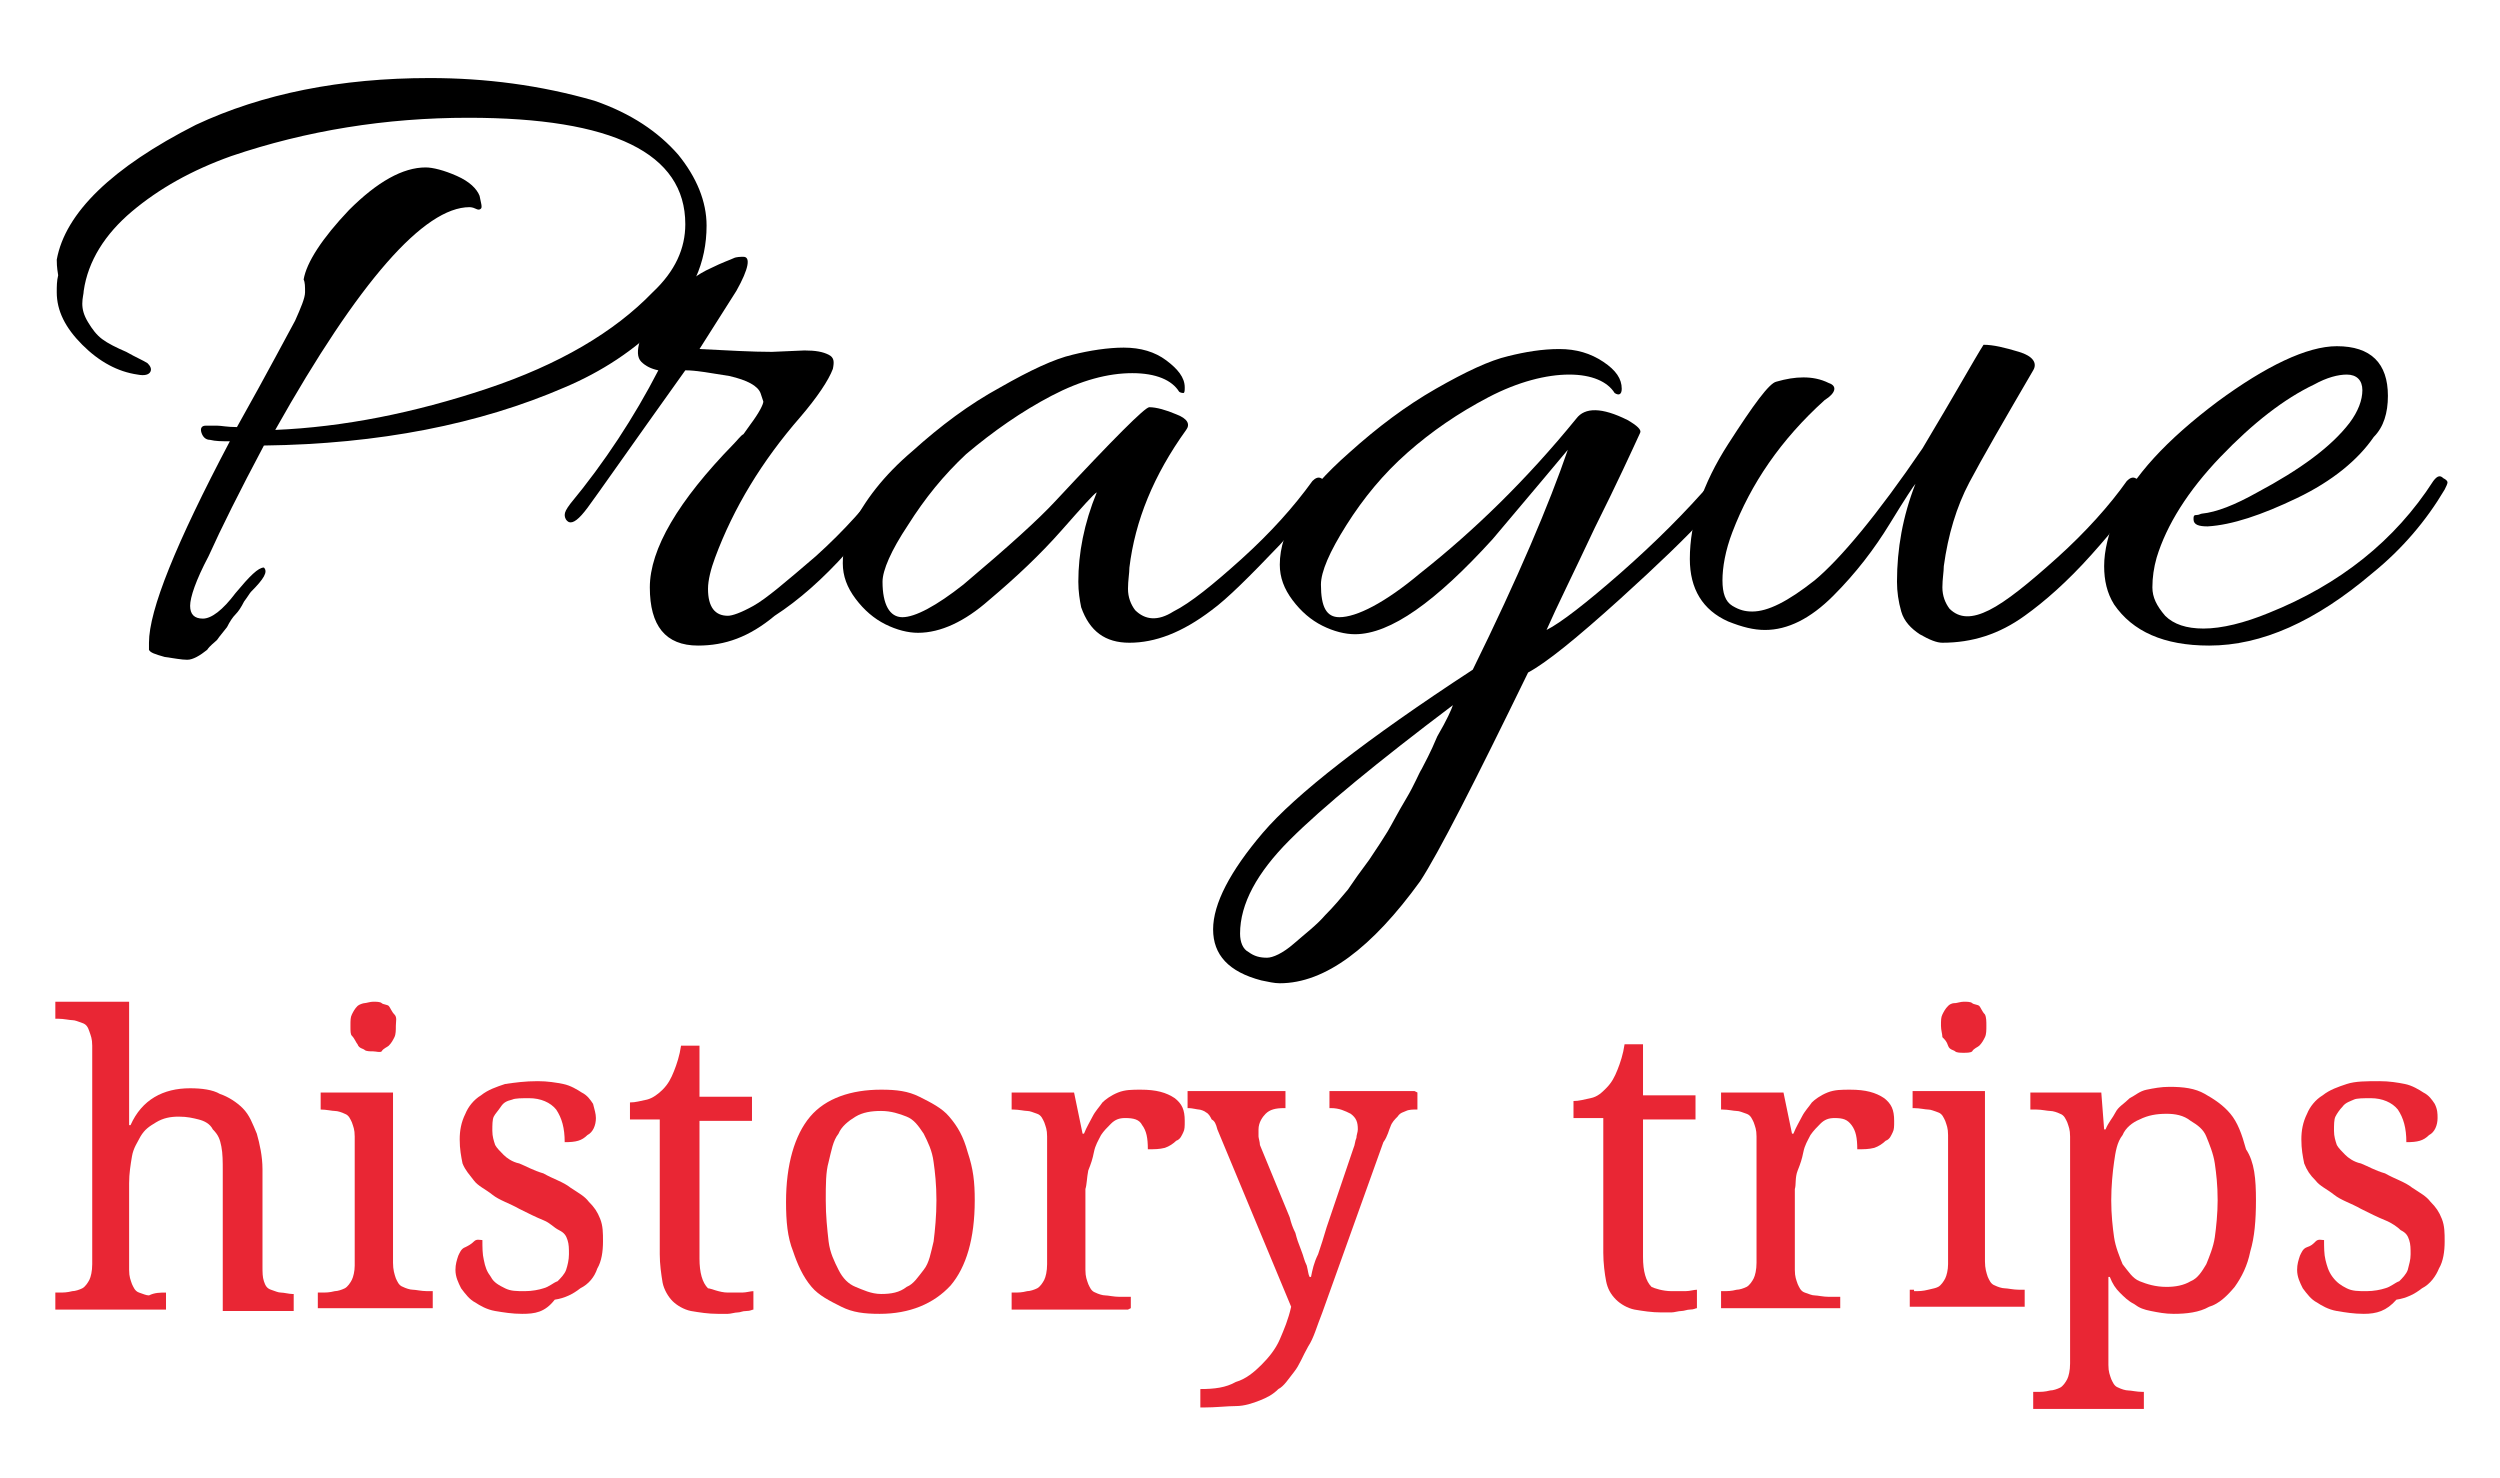
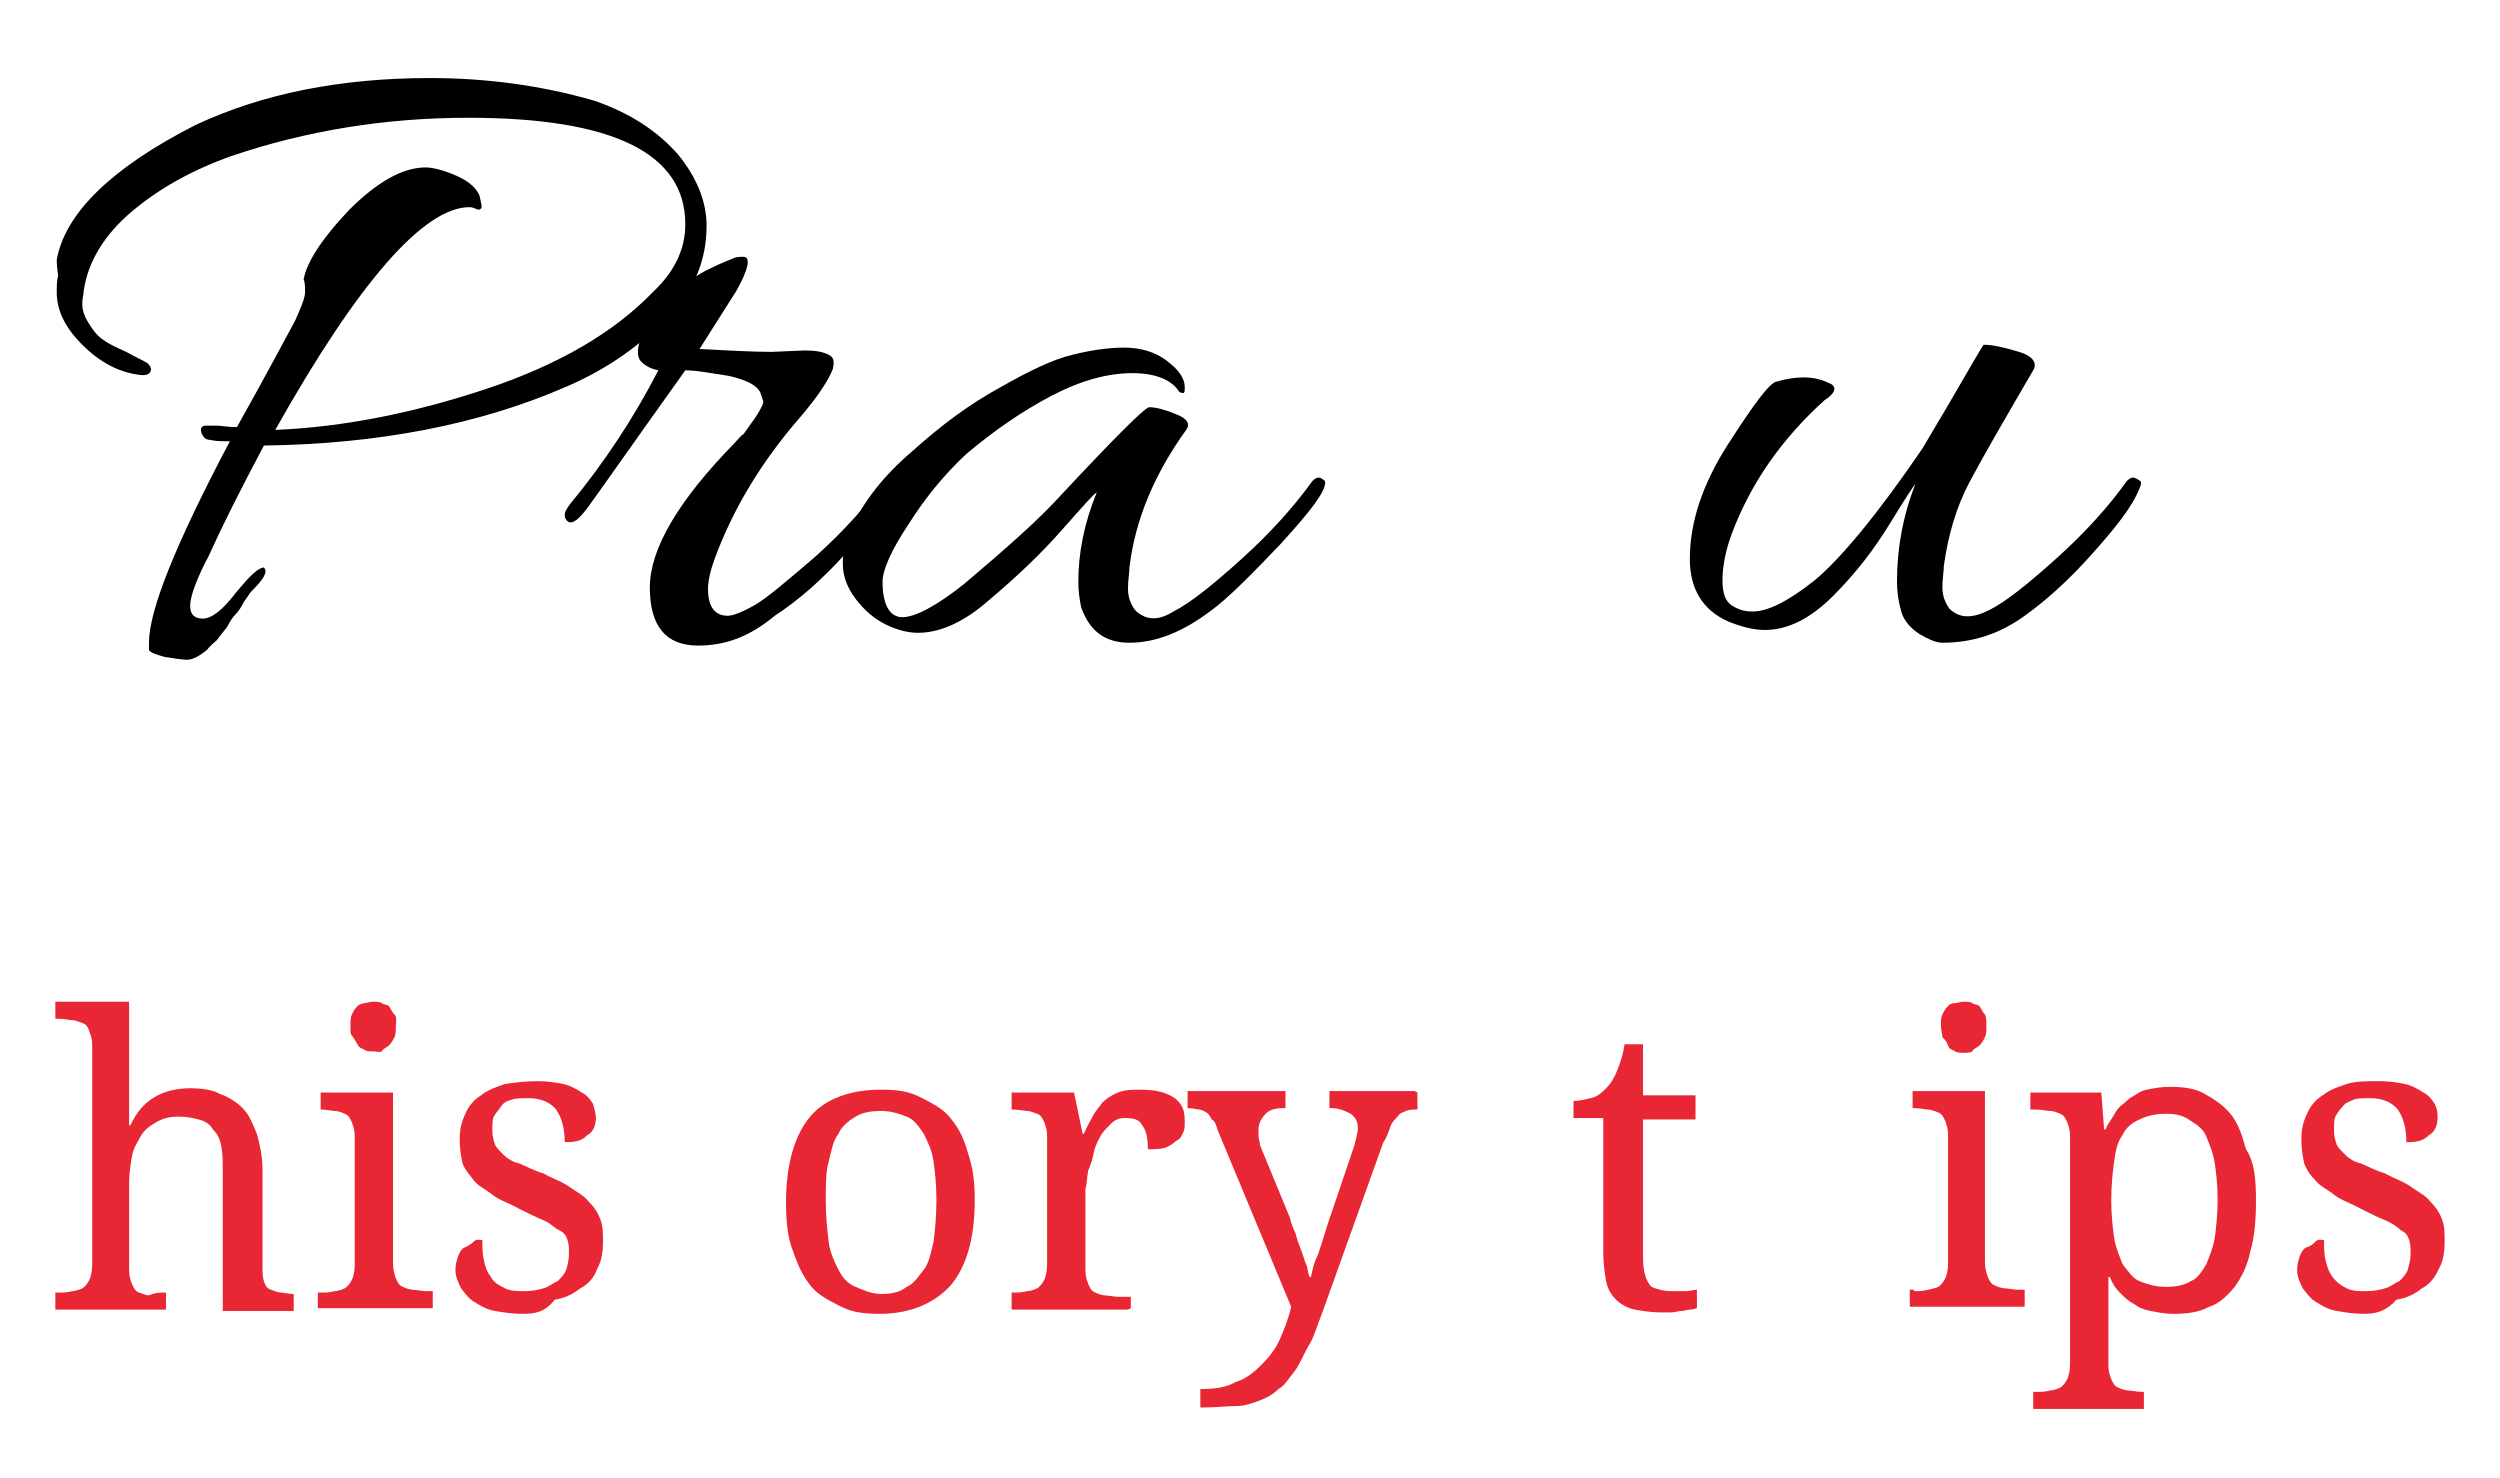
<svg xmlns="http://www.w3.org/2000/svg" version="1.1" id="Layer_1" x="0px" y="0px" viewBox="-897.5 662.9 176.2 104.2" style="enable-background:new -897.5 662.9 176.2 104.2;" xml:space="preserve">
  <style type="text/css">
	.st0{fill:#E92634;}
</style>
  <g>
    <g id="XMLID_274_">
      <path id="XMLID_277_" class="st0" d="M-885.8,754v1.2h-7.8V754h0.2c0.4,0,0.6,0,1-0.1c0.2,0,0.5-0.1,0.7-0.2    c0.2-0.1,0.4-0.4,0.5-0.6c0.1-0.2,0.2-0.6,0.2-1.1v-15.4c0-0.5-0.1-0.7-0.2-1s-0.2-0.5-0.5-0.6s-0.5-0.2-0.7-0.2s-0.6-0.1-1-0.1    h-0.2v-1.2h5.2v6.3c0,0.2,0,0.5,0,0.8c0,0.2,0,0.6,0,0.8s0,0.6,0,0.8h0.1c0.8-1.8,2.3-2.6,4.2-2.6c0.8,0,1.6,0.1,2.1,0.4    c0.6,0.2,1.2,0.6,1.6,1c0.5,0.5,0.7,1.1,1,1.8c0.2,0.7,0.4,1.6,0.4,2.5v6.8c0,0.5,0,0.8,0.1,1.1s0.2,0.5,0.5,0.6s0.5,0.2,0.7,0.2    c0.2,0,0.6,0.1,0.8,0.1h0.1v1.2h-5v-9.9c0-0.6,0-1.2-0.1-1.7c-0.1-0.5-0.2-0.8-0.6-1.2c-0.2-0.4-0.6-0.6-1-0.7s-0.8-0.2-1.4-0.2    s-1.1,0.1-1.6,0.4s-0.8,0.5-1.1,1c-0.2,0.4-0.5,0.8-0.6,1.4c-0.1,0.6-0.2,1.2-0.2,1.9v6.1c0,0.5,0.1,0.7,0.2,1    c0.1,0.2,0.2,0.5,0.5,0.6s0.5,0.2,0.7,0.2C-886.6,754-886.2,754-885.8,754L-885.8,754z" />
      <path id="XMLID_279_" class="st0" d="M-874.9,754c0.4,0,0.6,0,1-0.1c0.2,0,0.5-0.1,0.7-0.2c0.2-0.1,0.4-0.4,0.5-0.6    c0.1-0.2,0.2-0.6,0.2-1V743c0-0.5-0.1-0.7-0.2-1c-0.1-0.2-0.2-0.5-0.5-0.6c-0.2-0.1-0.5-0.2-0.7-0.2s-0.6-0.1-1-0.1l0,0v-1.2h5.1    v12c0,0.5,0.1,0.8,0.2,1.1c0.1,0.2,0.2,0.5,0.5,0.6c0.2,0.1,0.5,0.2,0.7,0.2c0.2,0,0.6,0.1,1,0.1h0.4v1.2h-8.1V754L-874.9,754    L-874.9,754z M-872.8,735.2c0-0.4,0-0.6,0.1-0.8s0.2-0.4,0.4-0.6c0.1-0.1,0.4-0.2,0.5-0.2c0.1,0,0.4-0.1,0.6-0.1s0.5,0,0.6,0.1    s0.4,0.1,0.5,0.2c0.1,0.1,0.2,0.4,0.4,0.6s0.1,0.5,0.1,0.8s0,0.6-0.1,0.8c-0.1,0.2-0.2,0.4-0.4,0.6c-0.1,0.1-0.4,0.2-0.5,0.4    c-0.1,0.1-0.4,0-0.6,0s-0.5,0-0.6-0.1s-0.4-0.1-0.5-0.4c-0.1-0.1-0.2-0.4-0.4-0.6C-872.8,735.8-872.8,735.6-872.8,735.2z" />
      <path id="XMLID_283_" class="st0" d="M-860.7,755.5c-0.7,0-1.3-0.1-1.9-0.2c-0.6-0.1-1.1-0.4-1.4-0.6c-0.4-0.2-0.7-0.6-1-1    c-0.2-0.4-0.4-0.8-0.4-1.3c0-0.4,0.1-0.7,0.2-1c0.1-0.2,0.2-0.5,0.5-0.6c0.2-0.1,0.4-0.2,0.6-0.4s0.4-0.1,0.6-0.1    c0,0.5,0,1,0.1,1.4c0.1,0.5,0.2,0.8,0.5,1.2c0.2,0.4,0.6,0.6,1,0.8s0.8,0.2,1.4,0.2c0.5,0,1-0.1,1.3-0.2c0.4-0.1,0.7-0.4,1-0.5    c0.2-0.2,0.5-0.5,0.6-0.8s0.2-0.7,0.2-1.1c0-0.4,0-0.7-0.1-1s-0.2-0.5-0.6-0.7c-0.4-0.2-0.6-0.5-1.1-0.7c-0.5-0.2-1.1-0.5-1.7-0.8    c-0.7-0.4-1.4-0.6-1.9-1c-0.5-0.4-1-0.6-1.3-1s-0.6-0.7-0.8-1.2c-0.1-0.5-0.2-1-0.2-1.7c0-0.6,0.1-1.2,0.4-1.8    c0.2-0.5,0.6-1,1.1-1.3c0.5-0.4,1.1-0.6,1.7-0.8c0.7-0.1,1.4-0.2,2.3-0.2c0.7,0,1.3,0.1,1.8,0.2c0.5,0.1,1,0.4,1.3,0.6    c0.4,0.2,0.6,0.5,0.8,0.8c0.1,0.4,0.2,0.7,0.2,1c0,0.5-0.2,1-0.6,1.2c-0.4,0.4-0.8,0.5-1.6,0.5c0-1-0.2-1.7-0.6-2.3    c-0.4-0.5-1.1-0.8-1.9-0.8c-0.5,0-1,0-1.2,0.1c-0.4,0.1-0.6,0.2-0.8,0.5s-0.4,0.5-0.5,0.7c-0.1,0.2-0.1,0.6-0.1,1s0.1,0.7,0.2,1    c0.1,0.2,0.4,0.5,0.6,0.7c0.2,0.2,0.6,0.5,1.1,0.6c0.5,0.2,1,0.5,1.7,0.7c0.7,0.4,1.4,0.6,1.9,1c0.6,0.4,1,0.6,1.3,1    c0.4,0.4,0.6,0.7,0.8,1.2c0.2,0.5,0.2,1,0.2,1.6c0,0.7-0.1,1.4-0.4,1.9c-0.2,0.6-0.6,1.1-1.2,1.4c-0.5,0.4-1.1,0.7-1.8,0.8    C-859.1,755.4-859.8,755.5-860.7,755.5z" />
-       <path id="XMLID_286_" class="st0" d="M-846.2,754c0.4,0,0.7,0,1,0s0.6-0.1,0.8-0.1v1.3c-0.1,0-0.2,0.1-0.5,0.1s-0.4,0.1-0.6,0.1    c-0.2,0-0.5,0.1-0.7,0.1s-0.5,0-0.7,0c-0.7,0-1.3-0.1-1.9-0.2c-0.5-0.1-1-0.4-1.3-0.7s-0.6-0.8-0.7-1.3c-0.1-0.6-0.2-1.3-0.2-2    v-9.5h-2.1v-1.2c0.4,0,0.7-0.1,1.2-0.2c0.4-0.1,0.8-0.4,1.1-0.7c0.4-0.4,0.6-0.8,0.8-1.3c0.2-0.5,0.4-1.1,0.5-1.8h1.3v3.6h3.7v1.7    h-3.7v9.7c0,1,0.2,1.7,0.6,2.1C-847.4,753.7-846.8,754-846.2,754z" />
      <path id="XMLID_290_" class="st0" d="M-828.8,747.5c0,2.7-0.6,4.7-1.7,6c-1.2,1.3-2.9,2-5,2c-1.1,0-1.9-0.1-2.7-0.5    c-0.8-0.4-1.6-0.8-2.1-1.4c-0.6-0.7-1-1.6-1.3-2.5c-0.4-1-0.5-2.1-0.5-3.5c0-2.6,0.6-4.7,1.7-6s2.9-1.9,5-1.9    c1.1,0,1.9,0.1,2.7,0.5c0.8,0.4,1.6,0.8,2.1,1.4c0.6,0.7,1,1.4,1.3,2.5C-828.9,745.3-828.8,746.2-828.8,747.5z M-839.3,747.5    c0,1.1,0.1,2,0.2,2.9c0.1,0.8,0.4,1.4,0.7,2s0.7,1,1.2,1.2s1.1,0.5,1.8,0.5s1.3-0.1,1.8-0.5c0.5-0.2,0.8-0.7,1.2-1.2    s0.5-1.2,0.7-2c0.1-0.8,0.2-1.8,0.2-2.9s-0.1-2-0.2-2.7c-0.1-0.8-0.4-1.4-0.7-2c-0.4-0.6-0.7-1-1.2-1.2c-0.5-0.2-1.1-0.4-1.8-0.4    s-1.3,0.1-1.8,0.4s-1,0.7-1.2,1.2c-0.4,0.5-0.5,1.2-0.7,2C-839.3,745.5-839.3,746.4-839.3,747.5z" />
      <path id="XMLID_296_" class="st0" d="M-818,755.2h-8.2V754h0.1c0.4,0,0.6,0,1-0.1c0.2,0,0.5-0.1,0.7-0.2c0.2-0.1,0.4-0.4,0.5-0.6    c0.1-0.2,0.2-0.6,0.2-1.1V743c0-0.5-0.1-0.7-0.2-1c-0.1-0.2-0.2-0.5-0.5-0.6s-0.5-0.2-0.7-0.2s-0.6-0.1-1-0.1h-0.1v-1.2h4.4    l0.6,2.9h0.1c0.2-0.5,0.4-0.8,0.6-1.2c0.2-0.4,0.5-0.7,0.7-1c0.2-0.2,0.6-0.5,1.1-0.7c0.5-0.2,1-0.2,1.6-0.2    c1.1,0,1.8,0.2,2.4,0.6c0.5,0.4,0.7,0.8,0.7,1.6c0,0.4,0,0.6-0.1,0.8s-0.2,0.5-0.5,0.6c-0.2,0.2-0.5,0.4-0.8,0.5    c-0.4,0.1-0.7,0.1-1.2,0.1c0-0.8-0.1-1.3-0.4-1.7c-0.2-0.4-0.6-0.5-1.2-0.5c-0.4,0-0.7,0.1-1,0.4s-0.5,0.5-0.7,0.8    c-0.2,0.4-0.4,0.7-0.5,1.2c-0.1,0.5-0.2,0.8-0.4,1.3c-0.1,0.5-0.1,1-0.2,1.3c0,0.5,0,0.8,0,1.2v4.5c0,0.5,0.1,0.7,0.2,1    c0.1,0.2,0.2,0.5,0.5,0.6c0.2,0.1,0.5,0.2,0.7,0.2s0.6,0.1,1,0.1h0.8v0.8L-818,755.2L-818,755.2z" />
      <path id="XMLID_301_" class="st0" d="M-797.6,739.9v1.2h-0.1c-0.2,0-0.5,0-0.7,0.1s-0.4,0.1-0.6,0.4c-0.2,0.2-0.4,0.4-0.5,0.7    c-0.1,0.2-0.2,0.7-0.5,1.1l-4.3,12c-0.4,1-0.6,1.8-1,2.4c-0.4,0.7-0.6,1.3-1,1.8c-0.4,0.5-0.7,1-1.1,1.2c-0.4,0.4-0.8,0.6-1.3,0.8    c-0.5,0.2-1.1,0.4-1.7,0.4c-0.6,0-1.4,0.1-2.3,0.1h-0.2v-1.3c1,0,1.8-0.1,2.5-0.5c0.7-0.2,1.3-0.7,1.8-1.2c0.5-0.5,1-1.1,1.3-1.8    s0.6-1.4,0.8-2.3l-5.2-12.5c-0.1-0.4-0.2-0.6-0.4-0.7c-0.1-0.2-0.2-0.4-0.4-0.5c-0.1-0.1-0.4-0.2-0.5-0.2c-0.1,0-0.5-0.1-0.7-0.1    h-0.1v-1.2h6.9v1.2h-0.1c-0.6,0-1,0.1-1.3,0.4c-0.2,0.2-0.5,0.6-0.5,1.1c0,0.1,0,0.4,0,0.5c0,0.1,0.1,0.4,0.1,0.6l2.1,5.1    c0.1,0.4,0.2,0.7,0.4,1.1c0.1,0.4,0.2,0.7,0.4,1.2s0.2,0.7,0.4,1.1c0.1,0.4,0.1,0.6,0.2,0.8h0.1c0.1-0.5,0.2-1,0.5-1.6    c0.2-0.6,0.4-1.2,0.6-1.9l1.9-5.6c0.1-0.2,0.1-0.5,0.2-0.7c0-0.2,0.1-0.4,0.1-0.6c0-0.5-0.1-0.8-0.5-1.1c-0.4-0.2-0.8-0.4-1.4-0.4    h-0.1v-1.2h6L-797.6,739.9L-797.6,739.9z" />
      <path id="XMLID_303_" class="st0" d="M-779.7,753.9c0.4,0,0.7,0,1,0s0.6-0.1,0.8-0.1v1.3c-0.1,0-0.2,0.1-0.5,0.1    c-0.2,0-0.4,0.1-0.6,0.1s-0.5,0.1-0.7,0.1c-0.2,0-0.5,0-0.7,0c-0.7,0-1.3-0.1-1.9-0.2c-0.5-0.1-1-0.4-1.3-0.7    c-0.4-0.4-0.6-0.8-0.7-1.3c-0.1-0.5-0.2-1.3-0.2-2v-9.5h-2.1v-1.2c0.4,0,0.7-0.1,1.2-0.2c0.5-0.1,0.8-0.4,1.1-0.7    c0.4-0.4,0.6-0.8,0.8-1.3c0.2-0.5,0.4-1.1,0.5-1.8h1.3v3.6h3.7v1.7h-3.7v9.7c0,1,0.2,1.7,0.6,2.1    C-780.9,753.7-780.3,753.9-779.7,753.9z" />
-       <path id="XMLID_305_" class="st0" d="M-768,755.1h-8.2v-1.2h0.1c0.4,0,0.6,0,1-0.1c0.2,0,0.5-0.1,0.7-0.2c0.2-0.1,0.4-0.4,0.5-0.6    c0.1-0.2,0.2-0.6,0.2-1.1v-8.9c0-0.5-0.1-0.7-0.2-1c-0.1-0.2-0.2-0.5-0.5-0.6s-0.5-0.2-0.7-0.2s-0.6-0.1-1-0.1h-0.1v-1.2h4.4    l0.6,2.9h0.1c0.2-0.5,0.4-0.8,0.6-1.2c0.2-0.4,0.5-0.7,0.7-1c0.2-0.2,0.6-0.5,1.1-0.7c0.5-0.2,1-0.2,1.6-0.2    c1.1,0,1.8,0.2,2.4,0.6c0.5,0.4,0.7,0.8,0.7,1.6c0,0.4,0,0.6-0.1,0.8s-0.2,0.5-0.5,0.6c-0.2,0.2-0.5,0.4-0.8,0.5    c-0.4,0.1-0.7,0.1-1.2,0.1c0-0.8-0.1-1.3-0.4-1.7s-0.6-0.5-1.2-0.5c-0.4,0-0.7,0.1-1,0.4c-0.2,0.2-0.5,0.5-0.7,0.8    c-0.2,0.4-0.4,0.7-0.5,1.2c-0.1,0.5-0.2,0.8-0.4,1.3s-0.1,1-0.2,1.3c0,0.5,0,0.8,0,1.2v4.5c0,0.5,0.1,0.7,0.2,1    c0.1,0.2,0.2,0.5,0.5,0.6s0.5,0.2,0.7,0.2c0.2,0,0.6,0.1,1,0.1h0.8v0.8L-768,755.1L-768,755.1z" />
      <path id="XMLID_307_" class="st0" d="M-762.6,753.9c0.4,0,0.6,0,1-0.1c0.4-0.1,0.5-0.1,0.7-0.2c0.2-0.1,0.4-0.4,0.5-0.6    c0.1-0.2,0.2-0.6,0.2-1v-9.1c0-0.5-0.1-0.7-0.2-1c-0.1-0.2-0.2-0.5-0.5-0.6s-0.5-0.2-0.7-0.2s-0.6-0.1-1-0.1h-0.1v-1.2h5.1v12    c0,0.5,0.1,0.8,0.2,1.1c0.1,0.2,0.2,0.5,0.5,0.6c0.2,0.1,0.5,0.2,0.7,0.2s0.6,0.1,1,0.1h0.4v1.2h-8.1v-1.2H-762.6z M-760.7,735.2    c0-0.4,0-0.6,0.1-0.8c0.1-0.2,0.2-0.4,0.4-0.6s0.4-0.2,0.5-0.2c0.1,0,0.4-0.1,0.6-0.1s0.5,0,0.6,0.1s0.4,0.1,0.5,0.2    c0.1,0.1,0.2,0.4,0.4,0.6c0.1,0.2,0.1,0.5,0.1,0.8s0,0.6-0.1,0.8c-0.1,0.2-0.2,0.4-0.4,0.6c-0.1,0.1-0.4,0.2-0.5,0.4    c-0.1,0.1-0.4,0.1-0.6,0.1s-0.5,0-0.6-0.1s-0.4-0.1-0.5-0.4s-0.2-0.4-0.4-0.6C-760.6,735.8-760.7,735.5-760.7,735.2z" />
      <path id="XMLID_311_" class="st0" d="M-738.5,747.5c0,1.4-0.1,2.6-0.4,3.6c-0.2,1-0.6,1.8-1.1,2.5c-0.5,0.6-1.1,1.2-1.8,1.4    c-0.7,0.4-1.6,0.5-2.5,0.5c-0.6,0-1.1-0.1-1.6-0.2c-0.5-0.1-0.8-0.2-1.2-0.5c-0.4-0.2-0.7-0.5-1-0.8s-0.5-0.6-0.7-1.1h-0.1    c0,0.5,0,1,0,1.4c0,0.1,0,0.4,0,0.6c0,0.2,0,0.4,0,0.6s0,0.4,0,0.5c0,0.1,0,0.2,0,0.4v2.7c0,0.5,0.1,0.7,0.2,1    c0.1,0.2,0.2,0.5,0.5,0.6c0.2,0.1,0.5,0.2,0.7,0.2s0.6,0.1,1,0.1h0.1v1.2h-7.8v-1.2h0.2c0.4,0,0.6,0,1-0.1c0.2,0,0.5-0.1,0.7-0.2    c0.2-0.1,0.4-0.4,0.5-0.6c0.1-0.2,0.2-0.6,0.2-1.1v-16c0-0.5-0.1-0.7-0.2-1c-0.1-0.2-0.2-0.5-0.5-0.6c-0.2-0.1-0.5-0.2-0.7-0.2    s-0.6-0.1-1-0.1h-0.4v-1.2h5l0.2,2.6h0.1c0.2-0.5,0.5-0.8,0.7-1.2c0.2-0.4,0.6-0.6,1-1c0.4-0.2,0.7-0.5,1.2-0.6    c0.5-0.1,1-0.2,1.6-0.2c1,0,1.8,0.1,2.5,0.5c0.7,0.4,1.3,0.8,1.8,1.4c0.5,0.6,0.8,1.4,1.1,2.5C-738.6,744.8-738.5,746-738.5,747.5    z M-744.8,741.4c-0.7,0-1.3,0.1-1.9,0.4c-0.5,0.2-1,0.6-1.2,1.1c-0.4,0.5-0.5,1.2-0.6,1.9c-0.1,0.7-0.2,1.7-0.2,2.7    c0,1,0.1,1.9,0.2,2.6c0.1,0.7,0.4,1.4,0.6,1.9c0.4,0.5,0.7,1,1.2,1.2c0.5,0.2,1.1,0.4,1.9,0.4c0.6,0,1.2-0.1,1.7-0.4    c0.5-0.2,0.8-0.7,1.1-1.2c0.2-0.5,0.5-1.2,0.6-1.9c0.1-0.7,0.2-1.7,0.2-2.6c0-1.1-0.1-1.9-0.2-2.6c-0.1-0.7-0.4-1.4-0.6-1.9    c-0.2-0.5-0.6-0.8-1.1-1.1C-743.6,741.5-744.2,741.4-744.8,741.4z" />
      <path id="XMLID_317_" class="st0" d="M-730.9,755.5c-0.7,0-1.3-0.1-1.9-0.2c-0.6-0.1-1.1-0.4-1.4-0.6c-0.4-0.2-0.7-0.6-1-1    c-0.2-0.4-0.4-0.8-0.4-1.3c0-0.4,0.1-0.7,0.2-1c0.1-0.2,0.2-0.5,0.5-0.6s0.4-0.2,0.6-0.4s0.4-0.1,0.6-0.1c0,0.5,0,1,0.1,1.4    s0.2,0.8,0.5,1.2s0.6,0.6,1,0.8c0.4,0.2,0.8,0.2,1.4,0.2c0.5,0,1-0.1,1.3-0.2c0.4-0.1,0.7-0.4,1-0.5c0.2-0.2,0.5-0.5,0.6-0.8    c0.1-0.4,0.2-0.7,0.2-1.1s0-0.7-0.1-1s-0.2-0.5-0.6-0.7c-0.2-0.2-0.6-0.5-1.1-0.7c-0.5-0.2-1.1-0.5-1.7-0.8    c-0.7-0.4-1.4-0.6-1.9-1c-0.5-0.4-1-0.6-1.3-1c-0.4-0.4-0.6-0.7-0.8-1.2c-0.1-0.5-0.2-1-0.2-1.7c0-0.6,0.1-1.2,0.4-1.8    c0.2-0.5,0.6-1,1.1-1.3c0.5-0.4,1.1-0.6,1.7-0.8c0.6-0.2,1.4-0.2,2.3-0.2c0.7,0,1.3,0.1,1.8,0.2c0.5,0.1,1,0.4,1.3,0.6    c0.4,0.2,0.6,0.5,0.8,0.8c0.2,0.4,0.2,0.7,0.2,1c0,0.5-0.2,1-0.6,1.2c-0.4,0.4-0.8,0.5-1.6,0.5c0-1-0.2-1.7-0.6-2.3    c-0.4-0.5-1.1-0.8-1.9-0.8c-0.5,0-1,0-1.2,0.1s-0.6,0.2-0.8,0.5c-0.2,0.2-0.4,0.5-0.5,0.7c-0.1,0.2-0.1,0.6-0.1,1s0.1,0.7,0.2,1    c0.1,0.2,0.4,0.5,0.6,0.7c0.2,0.2,0.6,0.5,1.1,0.6c0.5,0.2,1,0.5,1.7,0.7c0.7,0.4,1.4,0.6,1.9,1c0.6,0.4,1,0.6,1.3,1    c0.4,0.4,0.6,0.7,0.8,1.2c0.2,0.5,0.2,1,0.2,1.6c0,0.7-0.1,1.4-0.4,1.9c-0.2,0.5-0.6,1.1-1.2,1.4c-0.5,0.4-1.1,0.7-1.8,0.8    C-729.3,755.3-730,755.5-730.9,755.5z" />
    </g>
    <g>
      <path d="M-884.1,705.6c0,0.6,0.3,0.9,0.9,0.9c0.6,0,1.4-0.6,2.3-1.8c1-1.2,1.6-1.8,2-1.8c0.3,0.3,0,0.8-0.9,1.7    c-0.1,0.1-0.2,0.3-0.5,0.7c-0.2,0.4-0.4,0.7-0.6,0.9c-0.2,0.2-0.4,0.5-0.6,0.9c-0.3,0.4-0.5,0.6-0.7,0.9c-0.2,0.2-0.5,0.4-0.7,0.7    c-0.5,0.4-1,0.7-1.4,0.7c-0.4,0-0.9-0.1-1.6-0.2c-0.7-0.2-1-0.3-1.1-0.5c0-0.2,0-0.3,0-0.5c0-2.3,1.9-7,5.7-14.2    c-0.6,0-1,0-1.4-0.1c-0.3,0-0.5-0.2-0.6-0.5c-0.1-0.3,0-0.5,0.3-0.5c0.2,0,0.5,0,0.8,0c0.3,0,0.7,0.1,1.4,0.1    c2.3-4.1,3.6-6.6,4.1-7.5c0.4-0.9,0.7-1.6,0.7-2c0-0.4,0-0.7-0.1-0.9c0.2-1.2,1.3-2.9,3.2-4.9c2-2,3.8-3,5.4-3    c0.5,0,1.3,0.2,2.2,0.6c0.9,0.4,1.4,0.9,1.6,1.4c0.1,0.5,0.2,0.8,0.1,0.9c-0.1,0.1-0.2,0.1-0.4,0c-0.2-0.1-0.4-0.1-0.4-0.1    c-3.2,0-7.8,5.2-13.7,15.7c4.8-0.2,9.8-1.2,14.9-2.9c5.1-1.7,9-4,11.7-6.8c1.6-1.5,2.3-3.1,2.3-4.8c0-5-5.1-7.5-15.3-7.5    c-5.8,0-11.4,0.9-16.7,2.7c-2.8,1-5.1,2.3-7,3.9c-1.9,1.6-3.1,3.5-3.4,5.6c0,0.2-0.1,0.5-0.1,0.9c0,0.4,0.1,0.8,0.4,1.3    c0.3,0.5,0.6,0.9,1,1.2c0.4,0.3,1,0.6,1.7,0.9c0.7,0.4,1.2,0.6,1.5,0.8c0.2,0.2,0.3,0.4,0.2,0.6c-0.1,0.2-0.4,0.3-0.9,0.2    c-1.4-0.2-2.7-0.9-3.9-2.1c-1.2-1.2-1.8-2.4-1.8-3.7c0-0.4,0-0.8,0.1-1.2c-0.1-0.6-0.1-0.9-0.1-1.1c0.6-3.3,3.9-6.5,9.8-9.5    c4.7-2.2,10.2-3.3,16.5-3.3c3.9,0,7.8,0.5,11.6,1.6c2.6,0.9,4.5,2.2,5.9,3.8c1.3,1.6,2,3.3,2,5c0,2.6-1,4.9-3.1,6.8    c-2,2-4.3,3.5-6.9,4.6c-6,2.6-13.1,4-21.2,4.1c-1.7,3.2-3,5.8-3.9,7.8C-883.7,703.8-884.1,705-884.1,705.6z" />
      <path d="M-848.3,708.4c-2.3,0-3.4-1.4-3.4-4.1s2-6.1,5.9-10.1c0.3-0.3,0.5-0.6,0.7-0.7l0.5-0.7c0.6-0.8,0.9-1.4,0.9-1.6l-0.2-0.6    c-0.2-0.5-0.9-0.9-2.2-1.2c-1.3-0.2-2.3-0.4-3.1-0.4c-4,5.6-6.3,8.9-6.9,9.7c-0.6,0.8-1,1.1-1.3,1c-0.2-0.1-0.3-0.3-0.3-0.5    c0-0.2,0.1-0.4,0.4-0.8c2.4-2.9,4.5-6.1,6.2-9.4c-0.5-0.1-0.9-0.3-1.2-0.6c-0.3-0.3-0.3-0.8-0.1-1.5c0.2-0.7,0.9-1.6,2-2.8    c1.1-1.2,2.1-1.9,3-2.3c0.8-0.4,1.4-0.6,1.6-0.7c0.2-0.1,0.5-0.1,0.7-0.1c0.5,0,0.4,0.8-0.5,2.4l-2.6,4.1c2,0.1,3.7,0.2,5.1,0.2    l2.3-0.1c0.8,0,1.3,0.1,1.7,0.3c0.4,0.2,0.4,0.5,0.3,1c-0.3,0.8-1.1,2-2.3,3.4c-2.7,3.1-4.7,6.4-6,9.9c-0.3,0.8-0.5,1.6-0.5,2.2    c0,1.3,0.5,1.9,1.4,1.9c0.3,0,0.9-0.2,1.8-0.7c0.9-0.5,2.3-1.7,4.4-3.5c2-1.8,3.7-3.7,4.9-5.4c0.2-0.2,0.4-0.3,0.6-0.2    c0.2,0.1,0.4,0.2,0.4,0.3c0,0.1,0,0.2-0.1,0.4c-0.7,1.2-1.9,2.7-3.6,4.6c-1.7,1.9-3.4,3.4-5.1,4.5    C-844.7,707.8-846.4,708.4-848.3,708.4z" />
      <path d="M-832.8,707.5c-0.7,0-1.5-0.2-2.3-0.6c-0.8-0.4-1.5-1-2.1-1.8c-0.6-0.8-0.9-1.6-0.9-2.5s0.2-1.7,0.6-2.5    c0.9-1.9,2.3-3.7,4.3-5.4c2-1.8,4-3.3,6.2-4.5c2.1-1.2,3.8-2,5.1-2.3c1.2-0.3,2.5-0.5,3.6-0.5c1.2,0,2.2,0.3,3,0.9    c0.8,0.6,1.3,1.2,1.3,1.9c0,0.2,0,0.4-0.1,0.4c0,0-0.2,0-0.3-0.1c-0.5-0.8-1.6-1.3-3.3-1.3s-3.6,0.5-5.7,1.6    c-2.1,1.1-4.1,2.5-6,4.1c-1.6,1.5-2.9,3.1-4.1,5c-1.2,1.8-1.8,3.2-1.8,4c0,1.6,0.5,2.5,1.4,2.5c0.9,0,2.4-0.8,4.3-2.3    c3.2-2.7,5.3-4.6,6.5-5.9c4.1-4.4,6.3-6.6,6.6-6.6c0.5,0,1.2,0.2,1.9,0.5c0.8,0.3,1,0.7,0.7,1.1c-2.3,3.2-3.6,6.4-4,9.7    c0,0.4-0.1,0.9-0.1,1.5s0.2,1.1,0.5,1.5c0.7,0.7,1.6,0.8,2.7,0.1c1.2-0.6,2.8-1.9,4.8-3.7c2.1-1.9,3.7-3.7,5-5.5    c0.2-0.2,0.4-0.3,0.6-0.2c0.2,0.1,0.3,0.2,0.3,0.3c0,0.7-1.1,2.1-3.2,4.4c-2.1,2.2-3.7,3.8-4.8,4.6c-2.1,1.6-4,2.3-5.8,2.3    c-1.7,0-2.8-0.8-3.4-2.5c-0.1-0.5-0.2-1.1-0.2-1.8c0-2,0.4-4.1,1.3-6.3c-0.2,0.1-1,1-2.5,2.7c-1.5,1.7-3.2,3.3-5.1,4.9    C-829.5,706.7-831.2,707.5-832.8,707.5z" />
-       <path d="M-807.3,732.2c-0.4,0-0.8-0.1-1.3-0.2c-2.3-0.6-3.4-1.8-3.4-3.6c0-1.8,1.2-4.1,3.5-6.8c2.3-2.7,7.3-6.6,14.8-11.5    c3.2-6.5,5.4-11.7,6.7-15.5c-2.5,3-4.3,5.1-5.3,6.3c-4,4.4-7.2,6.7-9.7,6.7c-0.7,0-1.5-0.2-2.3-0.6c-0.8-0.4-1.5-1-2.1-1.8    c-0.6-0.8-0.9-1.6-0.9-2.5c0-2.4,1.6-5,4.9-7.9c2-1.8,4-3.3,6.1-4.5c2.1-1.2,3.8-2,5.1-2.3c1.2-0.3,2.4-0.5,3.6-0.5    c1.2,0,2.2,0.3,3.1,0.9c0.9,0.6,1.3,1.2,1.3,1.9c0,0.4-0.2,0.5-0.5,0.3c-0.5-0.8-1.6-1.3-3.2-1.3s-3.6,0.5-5.7,1.6    c-2.1,1.1-4,2.4-5.7,3.9c-1.7,1.5-3.1,3.2-4.3,5.1c-1.2,1.9-1.8,3.3-1.8,4.2c0,1.6,0.4,2.3,1.3,2.3c1.2,0,3.2-1,5.7-3.1    c3.8-3,7.5-6.6,11-10.9c0.6-0.8,1.8-0.8,3.6,0.1c0.7,0.4,1,0.7,0.9,0.9c-0.6,1.3-1.6,3.5-3.2,6.7c-1.5,3.2-2.7,5.6-3.4,7.2    c1-0.5,2.8-1.9,5.2-4c2.5-2.2,4.6-4.3,6.5-6.5c1-1.2,1.5-1.3,1.5-0.5c0,1.1-2.7,4-8,8.8c-3.1,2.8-5.2,4.5-6.5,5.2    c-3.8,7.8-6.3,12.7-7.6,14.7C-800.8,729.7-804.1,732.2-807.3,732.2z M-795.1,712.6c-5.3,4-9.2,7.2-11.5,9.5    c-2.3,2.3-3.5,4.5-3.5,6.6c0,0.6,0.2,1.1,0.6,1.3c0.4,0.3,0.8,0.4,1.3,0.4c0.4,0,1.1-0.3,1.9-1c0.8-0.7,1.6-1.3,2.2-2    c0.6-0.6,1.1-1.2,1.6-1.8c0.4-0.6,0.9-1.3,1.5-2.1c0.6-0.9,1-1.5,1.3-2c0.3-0.5,0.7-1.3,1.3-2.3c0.6-1,0.9-1.8,1.1-2.1    c0.2-0.4,0.6-1.1,1.1-2.3C-795.5,713.6-795.2,712.9-795.1,712.6z" />
      <path d="M-750.1,702c-1.7,1.9-3.3,3.3-4.7,4.3c-1.8,1.3-3.7,1.9-5.8,1.9c-0.4,0-0.9-0.2-1.6-0.6c-0.6-0.4-1.1-0.9-1.3-1.6    c-0.2-0.7-0.3-1.4-0.3-2.1c0-2.3,0.4-4.6,1.3-6.9c-0.1,0.1-0.7,1-1.8,2.8c-1.1,1.8-2.4,3.5-4,5.1c-1.6,1.6-3.2,2.4-4.8,2.4    c-0.8,0-1.6-0.2-2.6-0.6c-1.8-0.8-2.7-2.3-2.7-4.4c0-2.6,0.9-5.3,2.7-8.1c1.8-2.8,2.9-4.3,3.4-4.4c0.7-0.2,1.3-0.3,1.9-0.3    c0.6,0,1.2,0.1,1.8,0.4c0.6,0.2,0.5,0.7-0.3,1.2c-3.1,2.8-5.2,5.9-6.5,9.3c-0.5,1.3-0.7,2.5-0.7,3.4c0,0.9,0.2,1.5,0.7,1.8    c0.5,0.3,0.9,0.4,1.4,0.4c1.1,0,2.5-0.7,4.4-2.2c1.8-1.5,4.4-4.6,7.6-9.3c0.4-0.7,1.2-2,2.3-3.9c1.1-1.9,1.8-3.1,2-3.4    c0.7,0,1.5,0.2,2.5,0.5c1,0.3,1.3,0.8,1,1.3c-2.1,3.6-3.6,6.2-4.5,7.9c-0.9,1.7-1.5,3.7-1.8,5.9c0,0.4-0.1,0.9-0.1,1.5    s0.2,1.1,0.5,1.5c0.7,0.7,1.6,0.7,2.8,0.1c1.2-0.6,2.8-1.9,4.8-3.7c2-1.8,3.7-3.7,4.9-5.4c0.2-0.2,0.4-0.3,0.6-0.2    c0.2,0.1,0.4,0.2,0.4,0.3c0,0.1,0,0.2-0.1,0.4C-747.2,698.6-748.4,700.1-750.1,702z" />
-       <path d="M-732.8,687.3c2.4,0,3.6,1.2,3.6,3.5c0,1.2-0.3,2.2-1,2.9c-1.1,1.6-2.9,3.1-5.4,4.3c-2.5,1.2-4.6,1.9-6.3,2    c-0.6,0-1-0.1-1-0.5c0-0.2,0-0.3,0.2-0.3c0.2,0,0.3-0.1,0.4-0.1c1-0.1,2.3-0.6,3.9-1.5c3-1.6,5.2-3.2,6.5-4.9    c0.6-0.8,0.9-1.6,0.9-2.3c0-0.7-0.4-1.1-1.1-1.1c-0.6,0-1.4,0.2-2.3,0.7c-2.1,1-4.3,2.7-6.6,5.1c-2.3,2.4-3.8,4.8-4.5,7.1    c-0.2,0.7-0.3,1.4-0.3,2.1c0,0.7,0.3,1.3,0.9,2c0.6,0.6,1.5,0.9,2.7,0.9c1.3,0,2.9-0.4,4.6-1.1c5-2,8.9-5.1,11.6-9.3    c0.3-0.4,0.5-0.4,0.7-0.2c0.2,0.1,0.3,0.2,0.3,0.3c0,0.1-0.1,0.3-0.2,0.5c-1.3,2.2-3,4.2-5.1,5.9c-4,3.4-7.8,5.1-11.5,5.1    c-3.2,0-5.4-1-6.7-2.9c-0.5-0.8-0.7-1.7-0.7-2.7c0-1.1,0.3-2.3,0.9-3.8c1.1-2.5,3.5-5.1,7.1-7.8    C-737.8,688.7-734.9,687.3-732.8,687.3z" />
    </g>
  </g>
</svg>